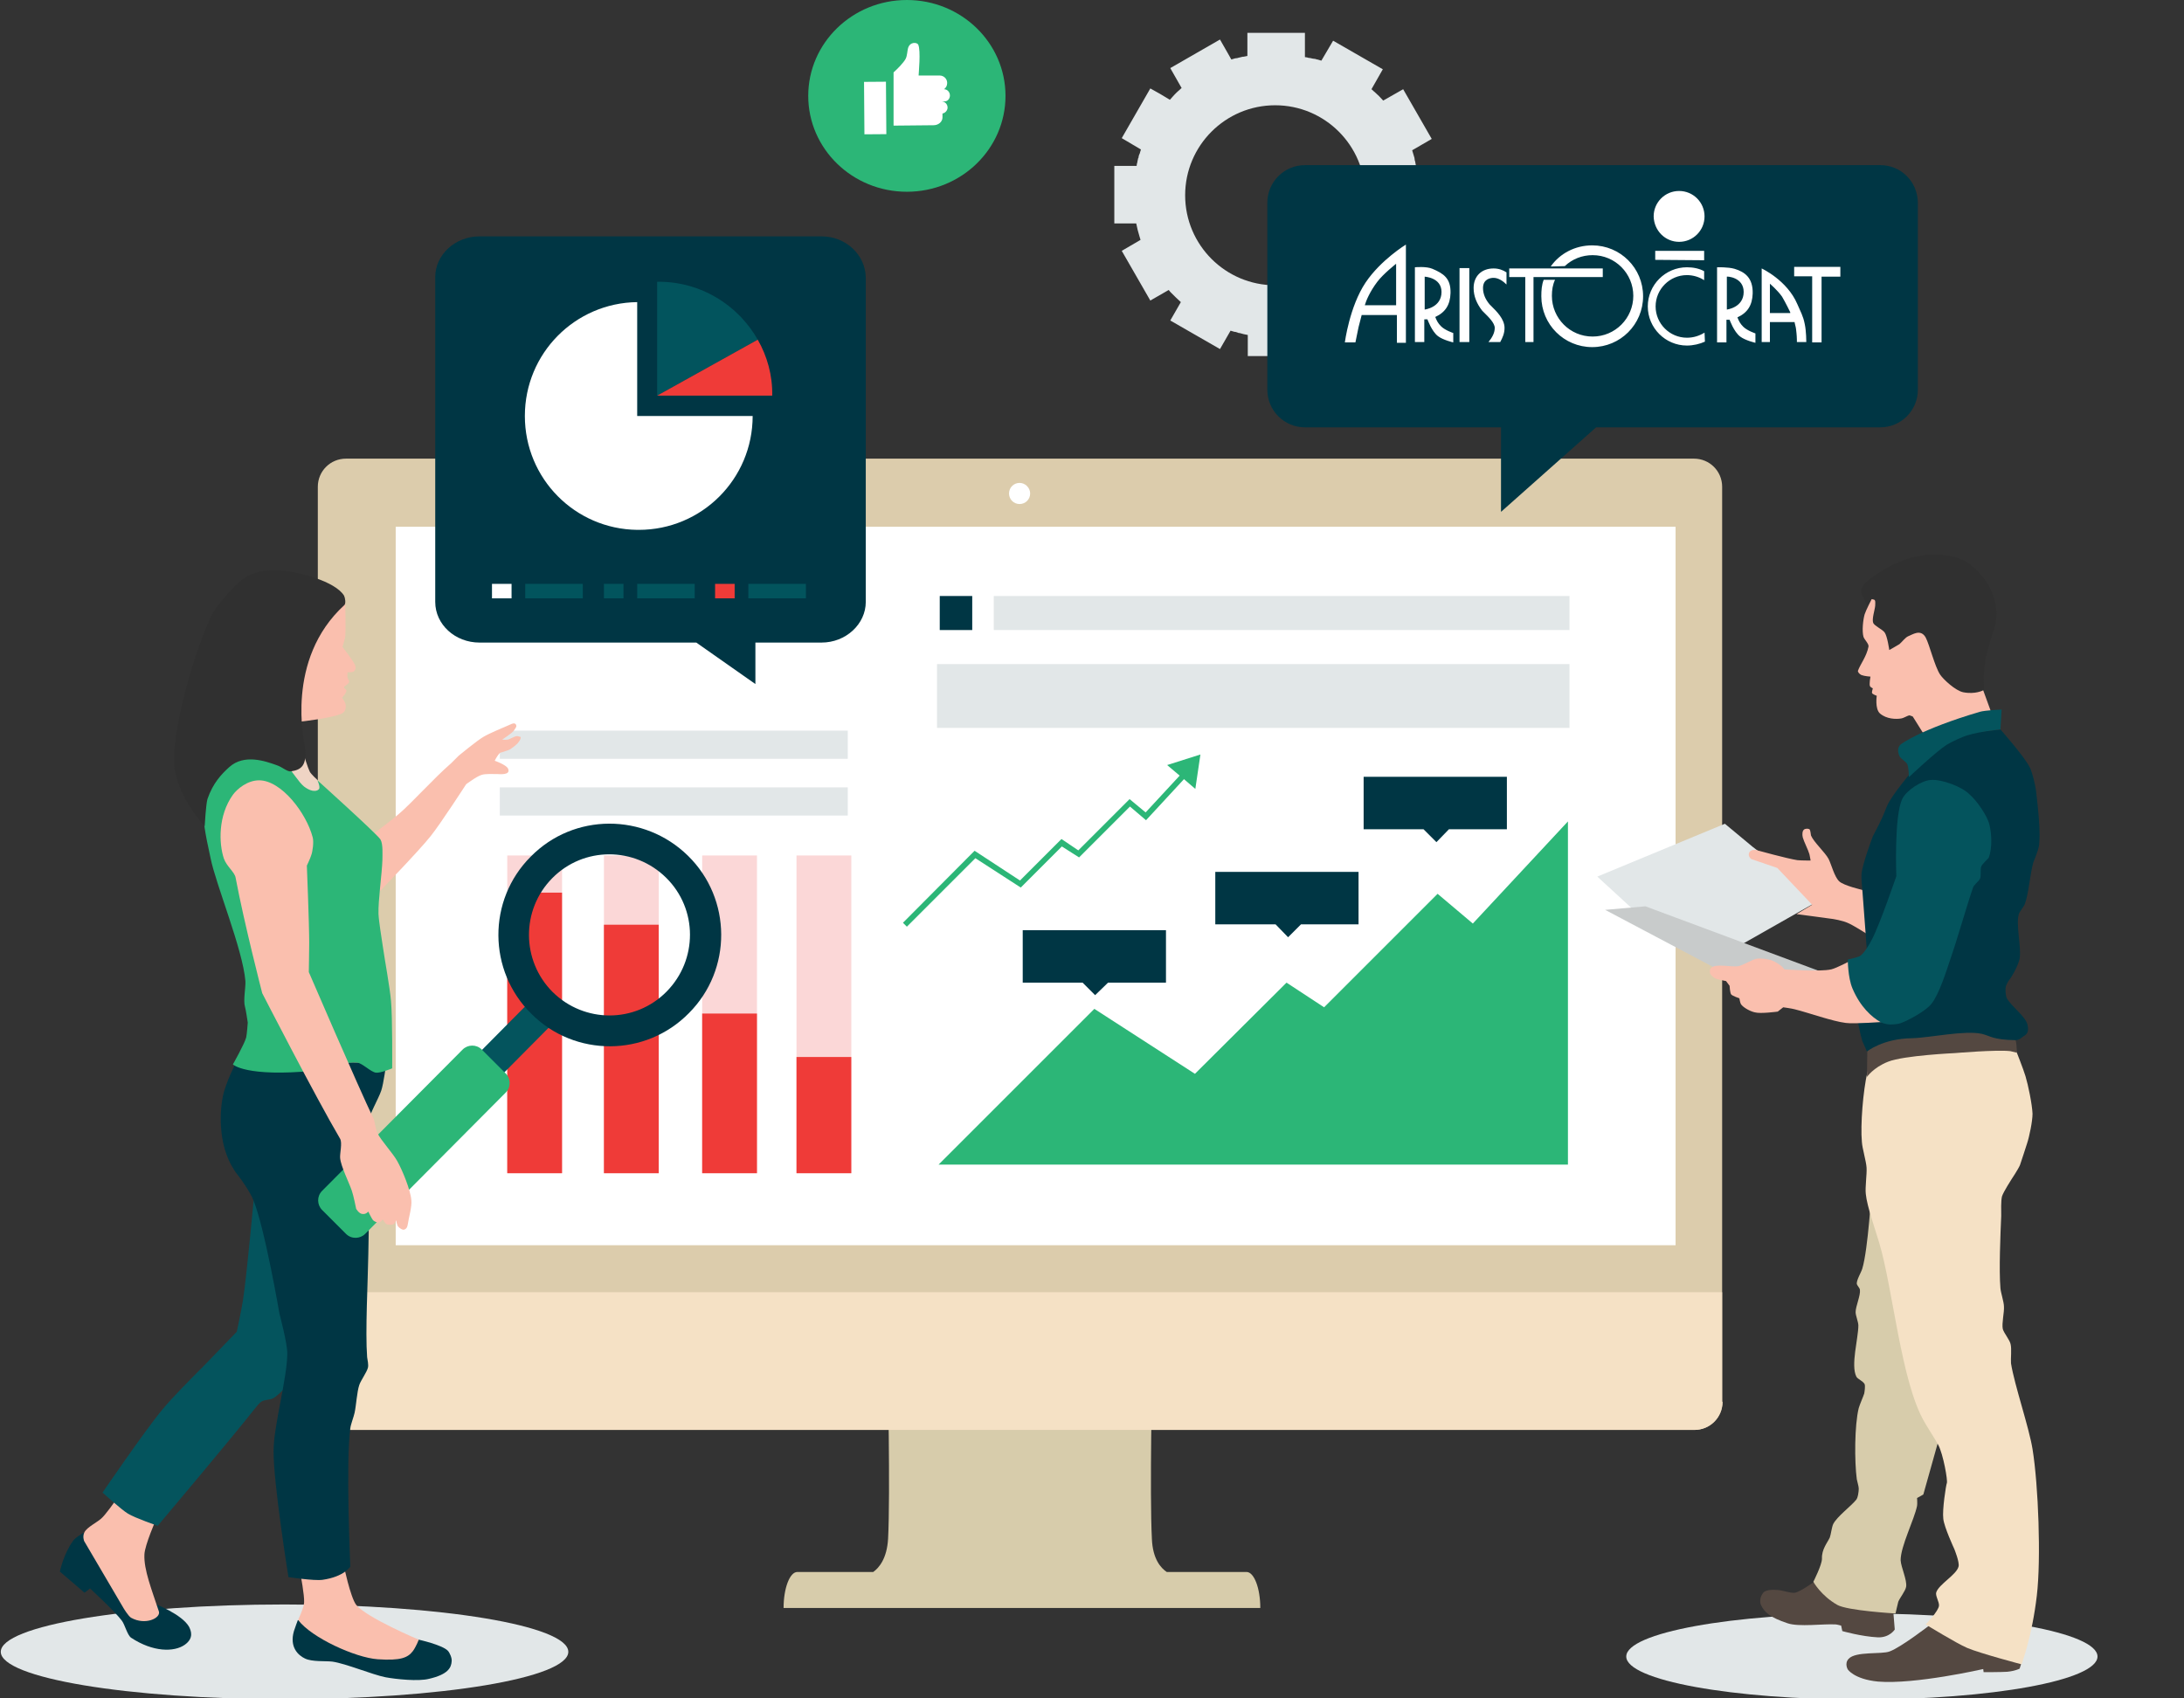
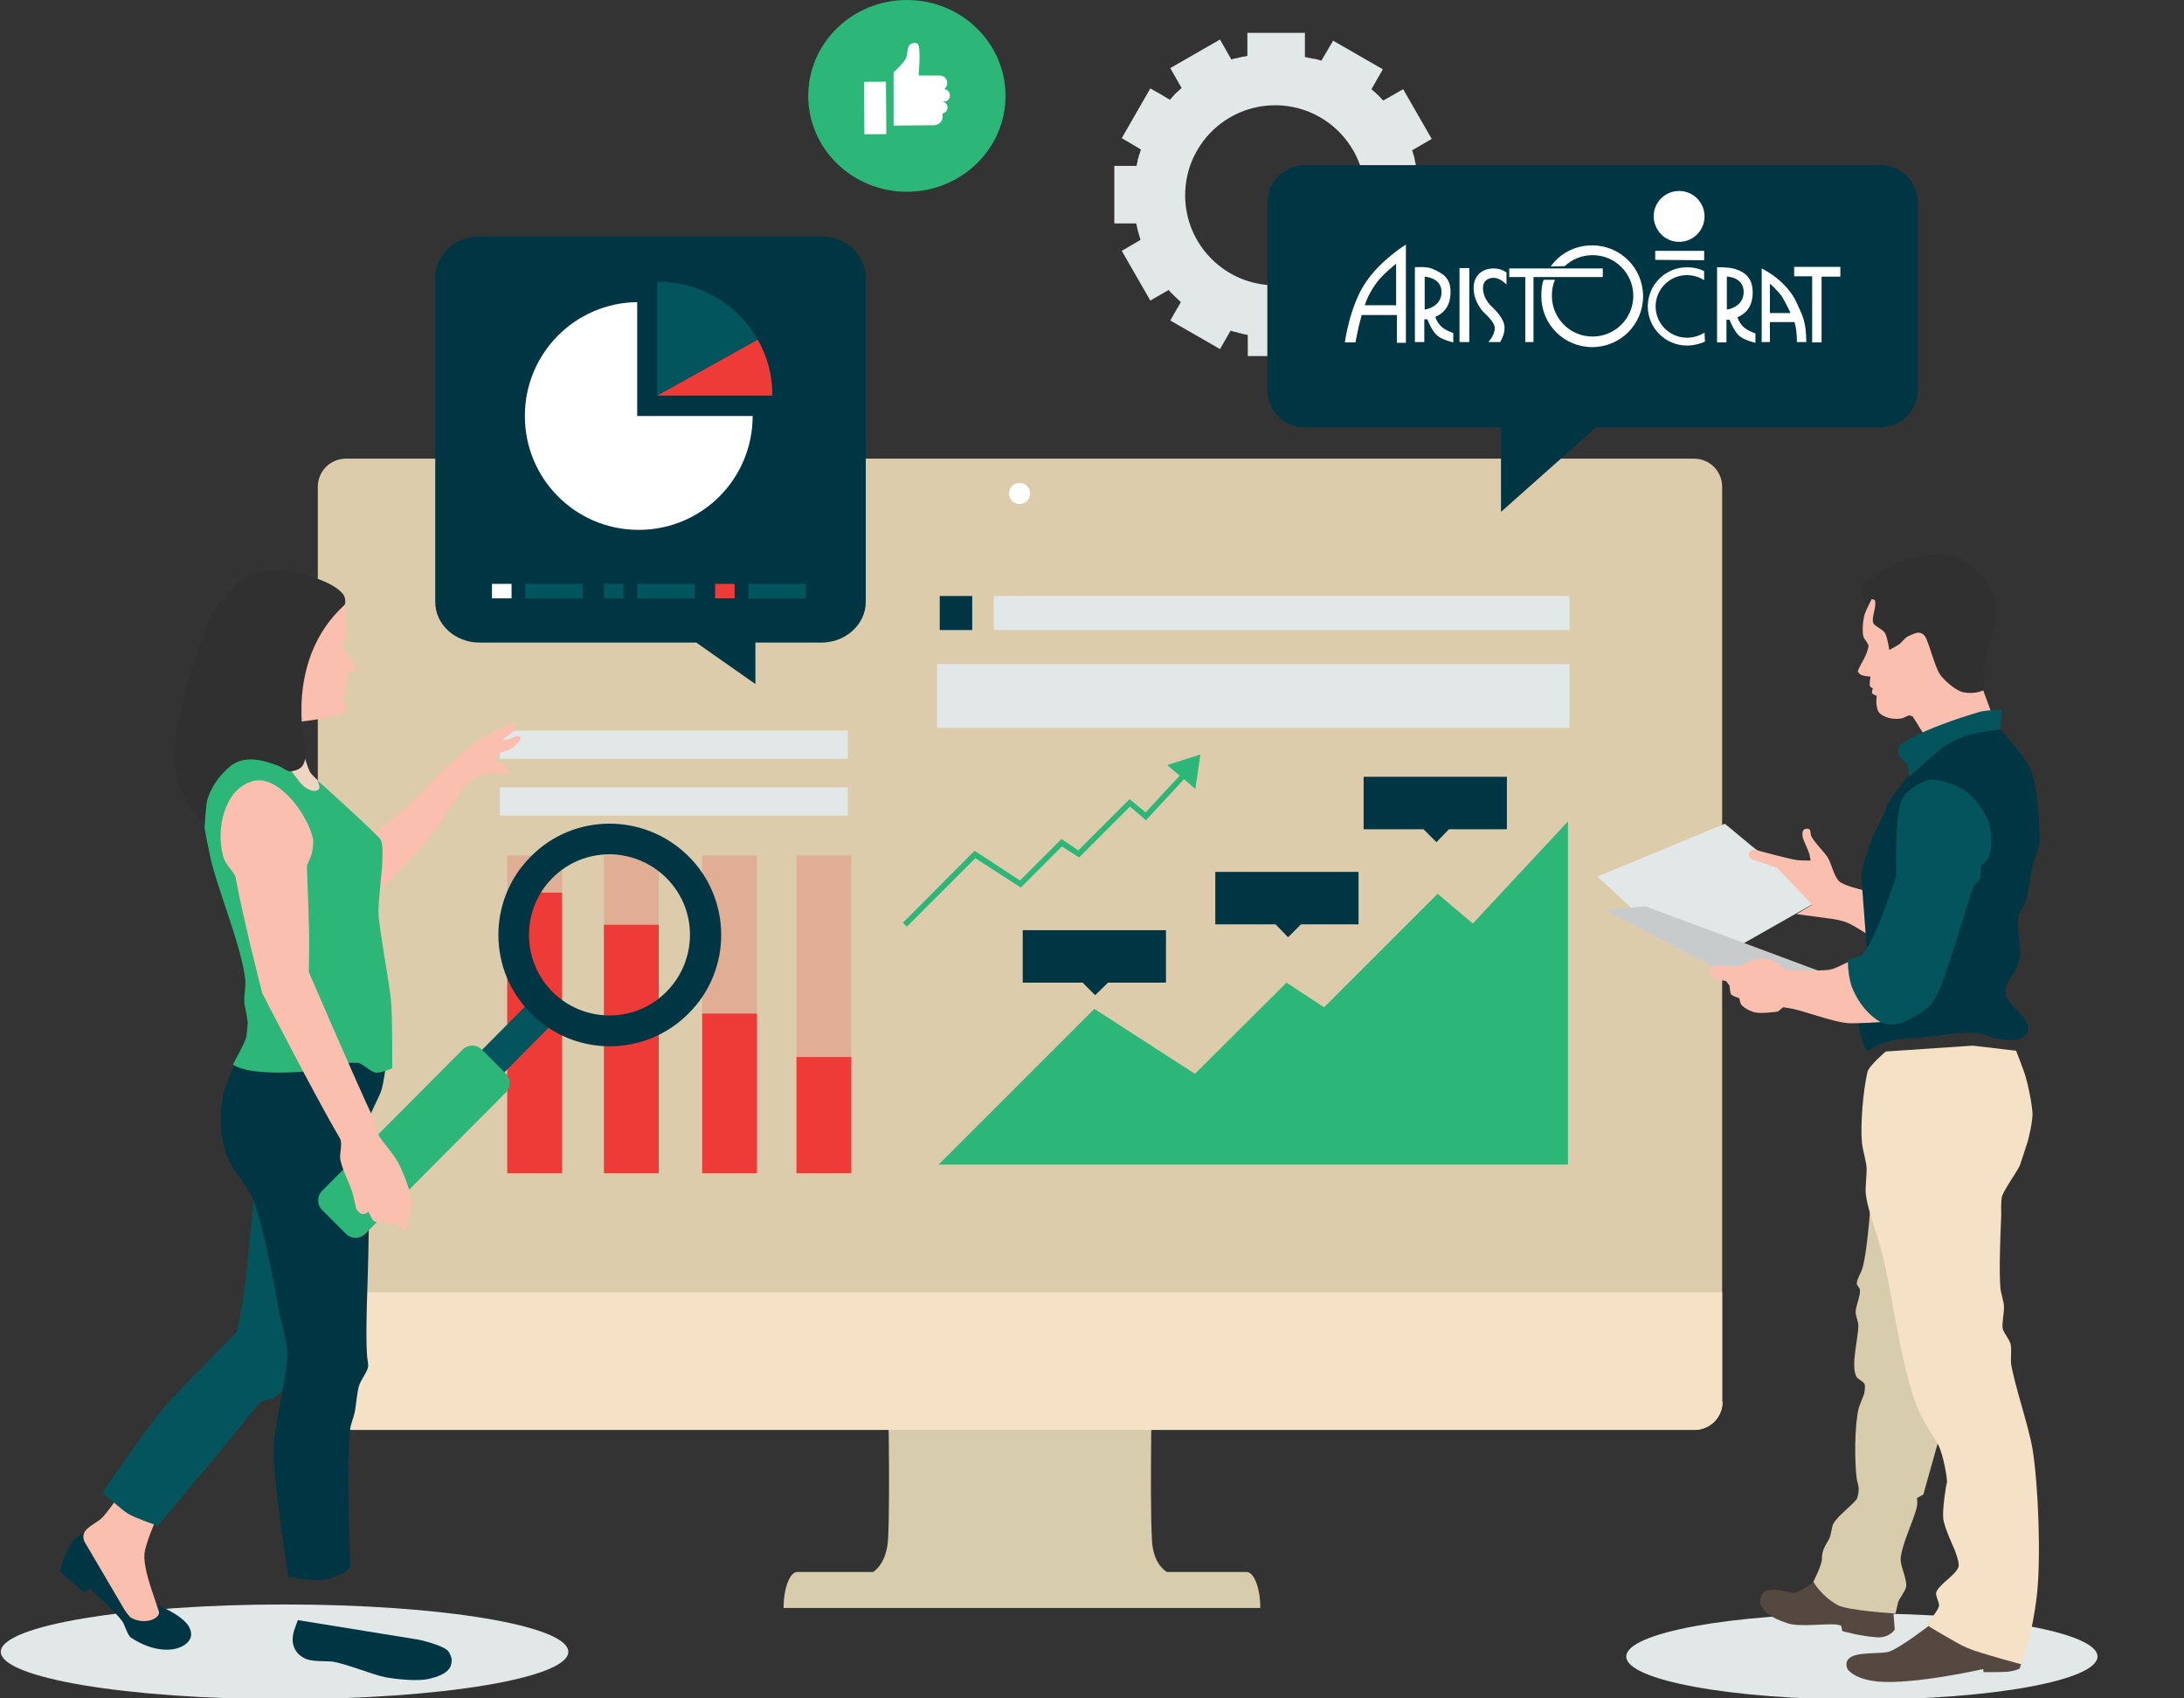
<svg xmlns="http://www.w3.org/2000/svg" xmlns:xlink="http://www.w3.org/1999/xlink" version="1.1" id="Layer_1" x="0px" y="0px" viewBox="0 0 558 434" style="enable-background:new 0 0 558 434;" xml:space="preserve">
  <rect x="0" y="0" width="558" height="434" fill="#333333" stroke="none" />
  <style type="text/css">
	.st0{fill:#D7CCAB;}
	.st1{clip-path:url(#XMLID_2_);fill:#F5E1C5;}
	.st2{fill:#FFFFFF;}
	.st3{fill:#E2E7E8;}
	.st4{opacity:0.2;fill:#EF3B38;}
	.st5{fill:#EF3B38;}
	.st6{fill:#003644;}
	.st7{fill:#2CB677;}
	.st8{fill:#FABFAE;}
	.st9{fill:#04545D;}
	.st10{fill:#EFD4C4;}
	.st11{fill:#303030;}
	.st12{fill:#544841;}
	.st13{fill:#F5E1C5;}
	.st14{fill:#C8CBCB;}
	.st15{fill:#02545D;}
	.st16{fill-rule:evenodd;clip-rule:evenodd;fill:#FFFFFF;}
</style>
  <g>
    <g>
      <g>
        <g>
          <g>
            <g>
              <path class="st0" d="M318.5,401.7h-20.4c-1.5-1-3.6-3.3-3.8-8.5c-0.6-11.4,0.1-43.6,0.1-43.6h-67.6c0,0,0.7,32.2,0.1,43.6        c-0.3,5.2-2.4,7.5-3.8,8.5h-19.4c-1.9,0-3.5,4.1-3.5,9.2H322C322,405.8,320.4,401.7,318.5,401.7z" />
              <g>
                <defs>
                  <path id="XMLID_5_" d="M440.1,358.2c0,4-3.2,7.2-7.2,7.2H88.4c-4,0-7.2-3.2-7.2-7.2V124.4c0-4,3.2-7.2,7.2-7.2h344.4          c4,0,7.2,3.2,7.2,7.2V358.2z" />
                </defs>
                <use xlink:href="#XMLID_5_" style="overflow:visible;fill:#DCCCAC;" />
                <clipPath id="XMLID_2_">
                  <use xlink:href="#XMLID_5_" style="overflow:visible;" />
                </clipPath>
                <rect x="76.3" y="330.2" class="st1" width="432.8" height="44" />
              </g>
            </g>
            <path class="st2" d="M263.2,126.1c0,1.5-1.2,2.7-2.7,2.7s-2.7-1.2-2.7-2.7c0-1.5,1.2-2.7,2.7-2.7S263.2,124.7,263.2,126.1z" />
          </g>
-           <rect x="101.1" y="134.6" class="st2" width="327" height="183.6" />
        </g>
        <g>
          <g>
            <rect x="127.7" y="201.2" class="st3" width="88.9" height="7.2" />
            <rect x="127.7" y="186.7" class="st3" width="88.9" height="7.2" />
          </g>
          <g>
            <g>
              <rect x="129.6" y="218.6" class="st4" width="14" height="81.2" />
              <rect x="129.6" y="228.1" class="st5" width="14" height="71.7" />
            </g>
            <g>
              <rect x="154.3" y="218.6" class="st4" width="14" height="81.2" />
              <rect x="154.3" y="236.3" class="st5" width="14" height="63.5" />
            </g>
            <g>
              <rect x="179.4" y="218.6" class="st4" width="14" height="81.2" />
              <rect x="179.4" y="259" class="st5" width="14" height="40.8" />
            </g>
            <g>
              <rect x="203.5" y="218.6" class="st4" width="14" height="81.2" />
              <rect x="203.5" y="270.1" class="st5" width="14" height="29.7" />
            </g>
          </g>
        </g>
        <g>
          <rect x="240.1" y="152.3" class="st6" width="8.3" height="8.7" />
          <rect x="253.9" y="152.3" class="st3" width="147.1" height="8.7" />
          <rect x="239.4" y="169.7" class="st3" width="161.6" height="16.3" />
        </g>
        <g>
          <g>
            <polygon class="st7" points="279.6,257.8 305.3,274.4 328.7,251.1 338.3,257.4 367.3,228.4 376.3,236 400.6,209.9 400.6,297.6        239.8,297.6      " />
            <g>
              <polygon class="st6" points="297.9,237.7 261.3,237.7 261.3,251.1 276.6,251.1 279.8,254.3 283.1,251.1 297.9,251.1       " />
              <polygon class="st6" points="385,198.5 348.4,198.5 348.4,211.9 363.7,211.9 367,215.2 370.2,211.9 385,211.9       " />
              <polygon class="st6" points="347.1,222.8 310.5,222.8 310.5,236.2 325.9,236.2 329.1,239.5 332.4,236.2 347.1,236.2       " />
            </g>
          </g>
          <polygon class="st7" points="306.7,192.8 298.2,195.5 301.4,198.2 292.7,207.6 288.6,204.2 275.5,217.3 271.2,214.4 260.6,225       249,217.4 230.7,235.8 231.7,236.8 249.2,219.3 260.8,226.8 271.3,216.3 275.7,219.1 288.7,206.1 292.8,209.6 302.5,199.1       305.4,201.6     " />
        </g>
      </g>
      <g>
        <ellipse class="st3" cx="72.7" cy="422.1" rx="72.5" ry="12.1" />
        <g>
          <path class="st8" d="M132.1,188.1c-0.6,0-1.8,0.8-2.4,0.9c-0.4,0.1-1.4,0-1.4,0s2.3-1.5,2.9-2.2c0.2-0.3,0.6-0.8,0.7-1.1      c0.1-0.3-0.1-1.2-1.2-0.7c-2.5,1.1-5.5,2.3-7.2,3.3c-1.7,1-6.3,4.8-6.3,4.8l-1.9,1.9c-4.6,4-10,10.1-13.4,13      c-1.5,1.3-6.1,4.8-6.1,4.8l0.6,15.6c0,0,10.5-10.8,13.6-14.7c2.5-3.1,9.1-13.3,9.1-13.3s2.8-2.1,4-2.4c0.9-0.3,2.9-0.2,3.9-0.2      c0.5,0,3.6,0.4,2.8-1.4c-0.5-1-3.4-2-3.4-2s0.5-1.1,1.3-2c0.8-0.3,2-0.6,2.6-0.9c0.5-0.3,1.4-1,1.8-1.4c0.4-0.4,1.1-1.3,0.9-1.8      C132.8,188.3,132.4,188.1,132.1,188.1z" />
          <path class="st6" d="M21.3,391.7c0,0-2.2,1.3-2.6,2c-2.5,3.4-3.4,7.9-3.4,7.9l6.3,5.4l1.4-1.1c0,0,6.4,5.9,8.1,8.2      c0.8,1,1.4,3.7,2.4,4.4c5.6,3.7,11,3.7,13.7,1.8c2.4-1.7,1.6-3.6,1.1-4.6c-1.8-3.2-8.8-5.9-8.8-5.9L21.3,391.7z" />
          <path class="st8" d="M29.4,383.6c0,0-2.5,3.6-3.6,4.5c-1,0.9-3.6,2.2-4.2,3.4c-0.6,1.1-0.1,2.3-0.1,2.3L31.6,411      c0,0,1.2,2,1.9,2.4c3.6,2,7.6,0.1,7.1-1.6c-1.8-5.5-3.9-10.7-3.7-14.6c0.1-2.4,3-9,3-9L29.4,383.6z" />
          <path class="st9" d="M64.9,305.6c0,0-1.8,19.9-2.8,26.5c-0.3,2.1-1.6,8.2-1.6,8.2s-6.2,6.4-8.3,8.6c-2.8,2.8-8.3,8.3-10.8,11.4      c-4.2,5-15.2,21.1-15.2,21.1s4.7,4.3,6.5,5.4c1.8,1.1,7.6,3.1,7.6,3.1s18.7-22.2,24.7-29.8c0.4-0.5,1.3-1.7,1.9-2      c0.6-0.4,2.2-0.4,2.9-0.8c1.9-1,5.9-5.9,5.9-5.9l-1.9-41.9L64.9,305.6z" />
          <path class="st6" d="M76.1,414c0,0-0.8,2.1-1,2.8c-1.2,4.1,1.1,6.2,2.8,7c1.8,0.9,5.3,0.6,7,0.8c3.5,0.5,10.1,3.3,13.6,4      c2.7,0.5,8.4,1.1,11.1,0.4c4.8-1.1,5.7-2.8,5.8-4.5c0.1-0.8-0.5-2.2-1-2.7c-1.5-1.5-7.4-2.8-7.4-2.8L76.1,414z" />
-           <path class="st8" d="M76.8,402.4c0,0,1,5.2,0.9,7.1c-0.1,1.6-1.6,4.4-1.5,4.5c3.4,4.5,14.6,9.6,20.3,10c5.9,0.4,7.7-0.4,9-2.1      c0.8-1.1,1.5-2.9,1.5-2.9s-13.3-5.6-16-8.9c-1.5-2-3.2-10.2-3.2-10.2L76.8,402.4z" />
          <path class="st10" d="M75.7,186.2c0,0,2.4,8.8,3.4,10.9c0.3,0.7,2.1,2.3,2.1,2.3l2.4,6.6l-7.5-2.6l-4.5-11.3L75.7,186.2z" />
          <path class="st8" d="M88.2,154.1c0,0,0.2,6.8,0,8.6c-0.1,0.7-0.7,2.6-0.7,2.6s2.4,3.1,3.1,4.4c0.6,1.1,0,1.9-0.5,2      c-0.3,0.1-1.3,0.1-1.3,0.1s-0.1,1.1,0,1.4c0.1,0.3,0.5,0.8,0.4,1.1c-0.1,0.4-1.2,1.1-1.2,1.1l-0.1,0.4c0,0,0.5,0.3,0.6,0.6      c0.1,0.6-1.1,1.9-1.1,1.9s0.8,1.1,0.9,1.7c0.1,0.5,0.1,1.8-0.9,2.3c-2.4,1.2-10.6,2.1-10.6,2.1l-3.4-18.6L88.2,154.1z" />
          <path class="st6" d="M60.5,271.1c0,0-3,5.8-3.6,9.3c-0.8,4-1.3,13.3,3.8,19.8c1.2,1.5,3.3,4.6,4,6.4c2.9,6.9,6.7,29.1,6.7,29.1      s2,7.5,2,10.1c0,6.3-3.5,18.6-3.5,24.9c-0.1,8.1,3.8,32.3,3.8,32.3s6.5,1,8.7,0.7c5.6-0.8,7.1-3.4,7.1-3.4s-1.2-26.6,0-35.3      c0.1-1,0.9-3,1.1-4c0.4-1.8,0.6-5.4,1.2-7.1c0.4-1.2,1.9-3.2,2.2-4.4c0.2-0.7-0.1-2-0.2-2.7c-0.5-6.5,0.2-19.6,0.3-26.2      c0.2-6.5,0.2-17.8-0.5-26.1c-0.1-1,0.6-2.6,0.7-3.5c0.1-1-0.4-3-0.3-4c0.3-2.2,2.7-6.2,3.4-8.3c0.6-1.7,1.3-7.1,1.3-7.1      L60.5,271.1z" />
          <path class="st7" d="M99.9,255.8c-0.3-3.5-1.6-10.5-2.1-14c-0.3-2.1-1-6.2-1.1-8.3c-0.1-3.4,0.9-10.3,1-13.7      c0-1.5,0.2-4.1-0.5-5.3c-1-1.5-16.1-15.1-16.1-15.1s0.6,1.2,0.5,2c-0.1,0.6-1.5,1.4-3.9-0.4c-1.4-1.1-3.2-4.2-4.5-5.4      c-2.1-1.9-7.7-4-10.6-4.4c-2.5-0.4-10,1.1-10,1.1S52,203.3,52,207.1c0,3.1,0.2,4.9,1.8,12.2c1.4,6.9,8.2,23.2,8.9,31.4      c0.1,1.6-0.6,5-0.1,6.6c0.2,0.6,0.7,4,0.7,4s-0.2,2.9-0.4,3.8c-0.4,1.6-3.4,6.9-3.4,6.9s3.3,3.3,20.9,1.6      c2.7-0.3,8-2.4,10.8-2.1c1.4,0.2,3.5,2.4,4.8,2.6c1.1,0.2,4.2-1.1,4.2-1.1S100.3,260,99.9,255.8z" />
          <path class="st11" d="M88,154.6c0.4-0.4,0.2-1.8-0.1-2.4c-2.3-3.7-11.7-6.1-16-6.4c-7.2-0.5-9.8,1.9-12,4.1      c-1.9,1.9-4.9,5.3-5.9,7.4c-4.1,8.7-9.8,27.8-9.5,37.5c0.3,8.5,7.8,16.3,7.8,16.3s0.3-5.5,0.7-6.9c1.4-4.1,3.6-6.4,5.6-8.2      c3.8-3.4,9.2-1.5,12-0.5c1.6,0.5,2.8,1.8,3.8,1.6c2.6-0.4,4.1-1.5,3.5-6.3C77.8,189.9,72.7,168.6,88,154.6z" />
          <g>
            <g>
              <rect x="121.8" y="262.2" transform="matrix(0.704 -0.71 0.71 0.704 -150.272 171.701)" class="st9" width="18.4" height="8.1" />
              <path class="st7" d="M82.3,304.3c-1.4,1.4-1.3,3.6,0,4.9l6.1,6.1c1.4,1.4,3.6,1.3,4.9,0l35.9-36.1c1.4-1.4,1.3-3.6,0-4.9        l-6.1-6.1c-1.4-1.4-3.6-1.3-4.9,0L82.3,304.3z" />
            </g>
            <g>
              <path class="st6" d="M135.6,218.9c-11.1,11.1-11,29.2,0.2,40.2c11.1,11.1,29.2,11,40.2-0.2c11.1-11.1,11-29.2-0.2-40.2        C164.6,207.7,146.6,207.7,135.6,218.9z M141.1,224.4c8-8.1,21-8.1,29.1-0.1c8.1,8,8.1,21,0.1,29.1c-8,8.1-21,8.1-29.1,0.1        C133.2,245.5,133.1,232.5,141.1,224.4z" />
            </g>
          </g>
          <path class="st8" d="M66.2,199.4c-3,0-5.6,2.2-6.7,3.7c-3.8,5.3-3.6,12.4-2.3,16.3c0.7,2,2.8,3.5,3,4.9      c2.2,11.7,6.8,29.5,6.8,29.5s13.6,26.5,19.9,37.2c0.6,1.1-0.1,3.7,0,4.9c0.2,2.2,2.3,6.3,3,8.4c0.4,1.1,1.1,4.6,1.1,4.6      s0.7,1.2,1.5,1.3c1,0.2,1.6-0.6,1.6-0.6s0.8,1.7,1.2,2.2c0.3,0.3,1.1,0.7,1.5,0.6c0.5-0.1,1-0.8,1-0.8s0.6,1,0.9,1.2      c0.4,0.2,1.3,0.2,1.7,0.1c0.6-0.2,0.8-1.1,0.8-1.1s0.2,1.2,0.5,1.6c0.3,0.4,1.2,1,1.6,0.8c0.8-0.3,0.8-1,0.9-1.4      c0.2-1.5,1.1-4.5,0.9-6.1c-0.2-2.6-2.3-7.7-3.6-10c-1.1-2-4.1-5.2-5.1-7.2c-0.4-0.8-0.6-2.7-0.9-3.5      c-4.2-8.8-16.6-37.6-16.6-37.6s0.1-5.7,0.1-7.5c0-4.9-0.6-19.7-0.6-19.7s0.9-1.9,1.1-2.6c0.4-1,0.7-3.5,0.4-4.6      C78.3,207.8,71.9,199.4,66.2,199.4z" />
        </g>
      </g>
      <g>
        <ellipse class="st3" cx="475.7" cy="423.3" rx="60.2" ry="11" />
        <g>
          <polygon class="st3" points="447.8,216.4 440.7,210.5 408.1,224 421.5,236.3 428.6,235.6 445.4,241.1 465.3,229.8     " />
          <path class="st12" d="M463.8,404c0,0-3.7,2.7-5.2,3c-1.1,0.2-3.3-0.7-4.5-0.7c-1-0.1-3-0.1-3.6,0.7c-0.9,1.1-0.9,2.4-0.6,3.1      c0.9,1.9,2.3,3.2,6.8,4.7c2.9,1,9.2,0.1,12.3,0.3c0.3,0,1.4,0.3,1.4,0.3l0.3,1.4c0,0,4.9,1.4,9.1,1.6c3,0.1,4.3-2,4.3-2      l-0.5-6.1L463.8,404z" />
          <path class="st12" d="M493.4,415c0,0-7.6,5.9-10.6,7c-2,0.8-8.7-0.1-10.5,1.9c-1.1,1.2-0.2,2.7-0.2,2.7s1.6,2.5,7.7,3.1      c9.4,0.8,26.9-3.2,26.9-3.2l0.1,0.8c0,0,4.5,0,6-0.1c2.1-0.2,3.2-0.8,3.2-0.8l0.8-2.5L493.4,415z" />
          <path class="st0" d="M478.2,303.8c0,0-0.9,15.5-2.4,20.4c-0.3,1-1.5,2.9-1.4,3.9c0.1,0.4,0.8,1.1,0.8,1.5      c0.2,1.4-1.1,4.2-1.1,5.7c0,0.9,0.7,2.5,0.7,3.4c0,3.3-2,10.2-0.5,13.1c0.3,0.6,1.7,1.1,2.1,1.9c0.2,0.5,0,1.8-0.1,2.4      c-0.3,0.9-1.1,2.7-1.4,3.7c-1.1,4.4-1.1,13.7-0.5,18.2c0.1,0.6,0.5,1.8,0.5,2.4c0,0.7-0.2,2.4-0.7,2.9c-1.3,1.6-4.8,4.2-5.8,6.1      c-0.4,0.8-0.6,2.7-0.9,3.5c-0.6,1.3-2.1,3-2,5.4c0,1.6-2.2,5.9-2.2,5.9s1.9,3.5,6.1,5.9c2.6,1.5,14.9,2.2,14.9,2.2      s0.5-2.3,0.7-3c0.4-1,1.8-2.7,2-3.8c0.3-1.7-1.3-5-1.4-6.8c0-3.6,3.5-10.4,4.2-13.9c0.1-0.5,0-2,0-2l1.6-0.9l5.7-20.3      L478.2,303.8z" />
          <path class="st13" d="M515.1,268.5c0,0,1.9,4.8,2.4,6.5c0.7,2.3,1.7,7.2,1.8,9.6c0,1.9-0.8,5.8-1.4,7.6      c-0.2,0.6-1.5,4.7-1.8,5.5c-0.4,1-2.2,3.7-2.2,3.7s-2,3.1-2.4,4.3c-0.3,1.2-0.2,3.7-0.2,5c-0.2,4.6-0.6,13.9-0.2,18.5      c0.1,1.2,0.9,3.5,0.9,4.7c0.1,1.4-0.6,4.3-0.3,5.7c0.3,1.1,1.8,2.8,2,3.9c0.3,1.2,0,3.7,0.1,4.9c0.9,5.6,4.6,16.3,5.5,21.9      c1.5,9.2,2.2,28.1,1.1,37.4c-1.2,10.4-3.9,17.6-3.9,17.6s-10.6-2.8-13.9-4.2c-2.8-1.2-10.6-6-10.6-6s3.3-3.4,3.4-4.8      c0.1-0.9-1-2.6-0.7-3.4c0.7-2.1,5.2-4.5,5.7-6.6c0.3-1.1-1.1-4.5-1.1-4.5s-2.6-5.6-2.8-7.7c-0.3-2.3,0.7-8.6,0.9-9.1      c0.3-0.5-0.9-7.4-2.2-9.8c-0.8-1.5-2.6-4.2-3.5-5.8c-6-10.2-8.1-34.4-11.6-45.9c-0.9-3.1-3.1-9.2-3.4-12.4      c-0.2-1.7,0.3-5,0.2-6.7c-0.1-1.7-1.1-4.9-1.2-6.6c-0.4-4.4,0.3-13,1.4-17.8c0.4-1.7,4.7-5.3,4.7-5.3l22.2-1.5L515.1,268.5z" />
-           <path class="st12" d="M477.1,267.5l-0.1,7.7c0,0,1.6-2.4,5.4-3.9c4-1.6,17.1-2.2,17.1-2.2s10.6-0.9,14.1-0.5      c0.5,0.1,1.7,0.4,1.7,0.4s0-3.7-0.9-4.5c-4.4-3.9-23.4-2-23.4-2L477.1,267.5z" />
          <path class="st11" d="M477.1,154.8c0,0-1.2-2.4-1.5-3.2c-0.5-1.6,1.6-3.2,1.6-3.2s7.3-6.2,15.4-6.6c5.7-0.3,8.5,0.8,10.7,2.4      c1.7,1.3,6.2,5.1,6.8,12c0.4,5.1-3.9,9.5-3.2,20.2c0.2,3.3-12.9,2.1-12.9,2.1l-9.7-10l-6.9-9.5L477.1,154.8z" />
          <path class="st8" d="M478.2,153.1c0,0-1.5,2.9-1.8,3.9c-0.4,1.4-0.7,4.2-0.3,5.7c0.2,0.7,1.4,1.8,1.3,2.5      c-0.5,2.6-2.1,4.5-2.7,6.2c-0.1,0.3,0.4,0.9,0.9,1.1c0.8,0.3,2.3,0.4,2.3,0.4s-0.4,2-0.1,2.5c0.1,0.2,0.7,0.5,0.7,0.5      s-0.3,0.9-0.2,1.2c0.1,0.3,1.2,0.7,1.2,0.7s-0.5,3.3,0.8,4.5c1.7,1.5,4.2,1.5,5.4,1.3c0.7-0.1,1.6-0.7,2.1-0.8      c0.2,0,0.9,0.3,0.9,0.3l3,4.8l17-6l-2-5.5c0,0-2,1.1-5.1,0.5c-2-0.4-5.1-3.3-5.9-4.5c-1.4-2.1-2.7-7.6-3.7-9.5      c-1.3-2.3-3.4-0.7-4.5-0.3c-0.7,0.3-1.6,1.5-2.2,2c-0.6,0.4-2.6,1.5-2.6,1.5s-0.5-3.6-1.2-4.5c-0.6-0.8-2.5-1.6-2.9-2.4      c-0.4-1,0.4-3.3,0.5-4.4c0-0.4,0.1-1.2-0.1-1.4C479,153.2,478.2,153.1,478.2,153.1z" />
          <path class="st8" d="M476.7,230c-0.1-0.7-0.9-2.6-0.9-2.6s-4.8-1.1-5.9-2.2c-1.2-1.1-2-4.3-2.7-5.7c-0.9-1.7-3.8-4.3-4.5-6      c-0.1-0.4-0.1-1.3-0.4-1.6c-0.3-0.2-1.1-0.2-1.4,0.1c-0.4,0.3-0.5,1.2-0.3,2c0.3,1.1,1.4,3.2,1.7,4.3c0.1,0.4,0.3,1.6,0.3,1.6      s-2.6,0-3.4-0.1c-2.6-0.4-10.2-2.5-10.2-2.5s-1.6-0.5-2.1,0.6c-0.4,0.9,0.5,1.6,0.5,1.6l6.7,2.3l8.9,9.4l-4,2.4      c0,0,6.3,0.8,8.3,1.1c1.2,0.1,3.6,0.6,4.7,1.1c1.3,0.5,4.9,2.8,4.9,2.8S477,232.1,476.7,230z" />
          <path class="st6" d="M511.1,186.4c0,0,6.1,6.9,7.5,9.7c0.7,1.4,1.4,4.5,1.6,6c0.4,3.6,1.3,10.8,0.7,14.3c-0.2,1-1,3-1.4,4      c-0.8,2.6-1.2,8.2-2.2,10.7c-0.3,0.7-1.3,1.8-1.5,2.5c-0.8,2.7,0.7,8.6,0.2,11.4c-0.3,1.5-1.8,4.4-2.8,5.6      c-0.2,0.3-0.6,1.1-0.7,1.4c-0.2,0.8-0.1,2.3,0.2,3c0.9,1.9,4.8,4.7,5.3,6.8c0.5,2-0.3,2.6-1,3c-0.5,0.3-1,1-2.1,1      c-5.8-0.1-6.4-1.1-8.5-1.6c-4.4-1-13.4,1-17.9,1.1c-7.5,0.1-11.5,3.4-11.5,3.4s-1-2.2-1.2-2.7c-0.5-1.7-1.3-5.2-1.3-7      c0.1-3.6,2.6-14.3,2.6-14.3l-0.5-6.9l-0.8-10.6c0,0-0.3-2.8-0.2-3.8c0.2-2.6,2.9-9.7,2.9-9.7s1.9-3.6,2.4-4.8      c0.4-0.8,1-2.5,1.3-3.1c1.1-2.5,5.7-8,5.7-8l9.6-9.8L511.1,186.4z" />
          <polygon class="st14" points="437.7,247.1 410.1,232.5 420.4,231.6 465,248.2 454.4,251.7     " />
          <path class="st8" d="M472.8,245.5c0,0,0,3.9,0.3,5.1c1.4,4.9,8.5,10.5,8.5,10.5s-7.9,0.6-10,0.3c-3.4-0.4-9.8-2.7-13.1-3.5      c-0.7-0.2-2.9-0.5-2.9-0.5l-1.4,1.1c0,0-4.4,0.6-5.8,0.2c-1.1-0.2-3-1.2-3.6-2.1c-0.2-0.3-0.4-1.5-0.4-1.5s-1.8-0.6-2.1-1      c-0.3-0.4-0.4-2.2-0.4-2.2l-0.9-1.2c0,0-2.2-0.4-2.8-0.7c-0.4-0.2-1-0.8-1.2-1.1c-0.2-0.3-0.2-1.2,0.1-1.5      c1.2-1.3,5.3-0.2,7-0.5c1.2-0.2,3.5-1.7,4.7-1.9c1.1-0.2,3.1,0.1,4.1,0.5c0.7,0.3,2,1.1,2.5,1.6c0.1,0.1,0.5,0.6,0.5,0.6      s9,0.7,12,0C469.2,247.4,472.8,245.5,472.8,245.5z" />
          <path class="st9" d="M493.4,199.3c-2.4,0.1-6.4,2.7-7.4,4.9c-2.1,4.4-1.5,19.7-1.5,19.7s-4.2,12.3-6.2,16.1      c-0.6,1.2-2,3.6-3.1,4.3c-0.5,0.3-3.1,0.9-3.1,0.9s0,4.6,1.2,7.4c2,4.7,4.9,7.3,7.2,8.6c0.5,0.3,1.8,0.6,2.4,0.6      c0.7,0,2-0.1,2.6-0.3c2.2-0.8,6.4-3.1,7.9-4.9c2-2.4,3.9-8.5,4.9-11.5c1.6-4.5,4.3-14,5.8-18.3c0.2-0.7,1.5-1.6,1.8-2.3      c0.3-0.7,0-2.4,0.3-3.1c0.3-0.7,1.8-2,1.9-2.2c1-2.6,0.7-6.4,0.2-8.4c-0.5-2.3-3.3-6.3-5.1-7.8C501.3,201,496,199.1,493.4,199.3      z" />
          <path class="st9" d="M511.1,186.4l0.3-5.1c0,0-4.2,0.2-5.6,0.6c-15.2,4.5-20,8.2-20,8.2s-1.5,0.8-0.5,3.1c0.3,0.7,1.7,1.4,2,2.1      c0.4,0.8,0.4,3.3,0.4,3.3s7-6.6,9.7-8.3c1.3-0.8,4.1-2.1,5.6-2.5C506,186.9,511.1,186.4,511.1,186.4z" />
        </g>
      </g>
      <g>
        <g>
          <g>
            <g>
              <ellipse class="st7" cx="231.7" cy="24.5" rx="25.2" ry="24.5" />
            </g>
            <rect x="220.8" y="20.9" transform="matrix(1 -7.485137e-03 7.485137e-03 1 -0.201 1.674)" class="st2" width="5.6" height="13.4" />
            <g>
              <path class="st2" d="M242.7,24.4c0-0.9-0.7-1.6-1.5-1.6c0.5-0.4,0.8-0.9,0.8-1.6c0-1.1-0.9-1.9-1.9-1.9l-5.4,0        c0-0.5,0.6-6.4-0.1-7.9c-0.3-0.6-2.1-0.8-2.6,0.9c-0.2,0.7-0.2,1.9-0.6,2.7c-0.5,1-2.2,2.7-3.1,3.5v13.6l10.2-0.1        c1.3,0,2.3-0.9,2.3-2l0-1c0.7-0.1,1.3-0.8,1.3-1.5c0-0.9-0.7-1.6-1.6-1.6l0.7,0C242,26,242.7,25.3,242.7,24.4z" />
            </g>
          </g>
          <g>
            <g>
              <path class="st6" d="M209.9,60.4h-87.4c-6.2,0-11.3,4.7-11.3,10.4v5.2v77.8c0,5.8,5.1,10.4,11.3,10.4h55.4l15.1,10.6v-10.6        h16.9c6.2,0,11.3-4.7,11.3-10.4V76.1v-5.2C221.1,65.1,216.1,60.4,209.9,60.4z" />
            </g>
            <g>
              <g>
                <path class="st2" d="M162.8,106.2V77.2c-15.9,0.2-28.7,13.1-28.7,29.1s12.8,28.9,28.7,29.1c0.1,0,0.2,0,0.4,0         c16.1,0,29.1-13,29.1-29.1H162.8z" />
                <g>
                  <path class="st15" d="M168.3,72c-0.1,0-0.2,0-0.4,0v29.1h0l25.7-14.3C188.6,78,179.2,72,168.3,72z" />
                  <path class="st5" d="M193.6,86.8l-25.7,14.3h29.4C197.4,95.9,196,91,193.6,86.8z" />
                </g>
              </g>
              <g>
                <rect x="125.7" y="149.2" class="st2" width="5" height="3.7" />
                <rect x="134.2" y="149.2" class="st15" width="14.7" height="3.7" />
              </g>
              <g>
                <rect x="154.3" y="149.2" class="st15" width="5" height="3.7" />
                <rect x="162.8" y="149.2" class="st15" width="14.7" height="3.7" />
              </g>
              <g>
                <rect x="182.7" y="149.2" class="st5" width="5" height="3.7" />
                <rect x="191.2" y="149.2" class="st15" width="14.7" height="3.7" />
              </g>
            </g>
          </g>
        </g>
        <g>
          <path class="st3" d="M361.9,57.2h5.7V42.5h-5.8c-0.1-0.3-0.1-0.7-0.2-1c0,0,0,0,0-0.1c-0.1-0.3-0.2-0.6-0.2-0.9c0,0,0-0.1,0-0.1      c-0.1-0.3-0.2-0.7-0.3-1c0,0,0,0,0,0c-0.1-0.3-0.2-0.7-0.3-1l5-2.9l-7.3-12.7l-5.1,2.9c-0.7-0.8-1.4-1.5-2.2-2.2c0,0,0,0,0,0      c-0.3-0.2-0.5-0.5-0.8-0.7l0,0l2.9-5.1l-12.7-7.3l0,0l0,0l-3,5.1c-0.3-0.1-0.6-0.2-1-0.3c0,0-0.1,0-0.1,0      c-0.3-0.1-0.6-0.2-0.9-0.2c0,0-0.1,0-0.1,0c-0.3-0.1-0.6-0.1-0.9-0.2c-0.1,0-0.1,0-0.2,0c-0.3-0.1-0.7-0.2-1-0.2l0,0V8.4h-14.7      v5.9c-0.3,0.1-0.7,0.1-1,0.2c-0.1,0-0.1,0-0.2,0c-0.3,0.1-0.6,0.1-0.8,0.2c0,0-0.1,0-0.1,0c-0.3,0.1-0.6,0.2-0.9,0.2      c0,0-0.1,0-0.1,0c-0.3,0.1-0.6,0.2-1,0.3l-0.9-1.6l-2-3.5l-12.7,7.3l2.9,5.1c-0.3,0.2-0.5,0.5-0.8,0.7c0,0,0,0,0,0      c-0.8,0.7-1.5,1.5-2.2,2.3l0,0l-2.5-1.5l-2.5-1.4l-7.3,12.7l4.9,2.9c-0.1,0.3-0.2,0.7-0.3,1c0,0.1,0,0.1-0.1,0.2      c-0.1,0.3-0.2,0.5-0.2,0.8c0,0.1,0,0.1-0.1,0.2c-0.1,0.3-0.1,0.6-0.2,0.9c0,0,0,0.1,0,0.1c-0.1,0.3-0.2,0.7-0.2,1v0h-5.7v14.7      h5.6l0,0c0.2,1.1,0.5,2.2,0.8,3.2c0,0,0,0,0,0c0.1,0.3,0.2,0.7,0.3,1l-4.8,2.8l7.3,12.7l0,0l0,0l4.7-2.7      c0.2,0.3,0.5,0.6,0.7,0.8c0,0,0,0,0,0c0.8,0.8,1.6,1.6,2.4,2.3l-2.7,4.7l12.7,7.3l2.7-4.7l0,0c0.3,0.1,0.7,0.2,1,0.3      c0.1,0,0.1,0,0.2,0c0.3,0.1,0.6,0.2,0.9,0.3c0.1,0,0.1,0,0.2,0c0.7,0.2,1.4,0.4,2.1,0.5v0v5.4l0,0h14.7V86l0,0      c0.3-0.1,0.7-0.1,1-0.2c0.1,0,0.2,0,0.2-0.1c0.3-0.1,0.5-0.1,0.8-0.2c0.1,0,0.2,0,0.3-0.1c0.3-0.1,0.5-0.2,0.8-0.2      c0.1,0,0.1,0,0.2-0.1c0.3-0.1,0.7-0.2,1-0.3l0.6,1l2.1,3.6l0,0l0,0l12.7-7.3l-1.3-2.2l-1.5-2.6l0,0c0.5-0.5,1.1-1,1.6-1.5      c0,0,0,0,0.1-0.1c0.2-0.2,0.5-0.5,0.7-0.7c0,0,0.1-0.1,0.1-0.1c0.2-0.3,0.5-0.5,0.7-0.8l4.8,2.8l7.3-12.7l-4.9-2.8      C361.2,60.1,361.6,58.7,361.9,57.2L361.9,57.2z M325.8,72.9c-12.7,0-23-10.3-23-23c0-12.7,10.3-23,23-23s23,10.3,23,23      C348.8,62.6,338.5,72.9,325.8,72.9z" />
          <g>
            <path class="st6" d="M480.4,42.2h-147c-5.3,0-9.6,4.3-9.6,9.6v47.8c0,5.3,4.3,9.6,9.6,9.6h50.1v21.6l24.3-21.6h72.6       c5.3,0,9.6-4.3,9.6-9.6V51.7C489.9,46.4,485.7,42.2,480.4,42.2z" />
          </g>
        </g>
      </g>
    </g>
  </g>
  <path class="st16" d="M422.9,66.4l0-2.3l12.5,0l0,2.4L422.9,66.4L422.9,66.4z M375.4,87.4l0-18.9l-2.5,0l0,18.9L375.4,87.4  L375.4,87.4z M429,61.8c3.6,0,6.5-2.9,6.5-6.5c0-3.6-2.9-6.5-6.5-6.5c-3.6,0-6.5,2.9-6.5,6.5C422.6,59,425.5,61.8,429,61.8L429,61.8  z M409.5,70.8l0-2.2l-23.9,0l0,2.2l4.1,0l0,16.6l2.1,0l0-16.6L409.5,70.8L409.5,70.8z M470.2,68.2l-11.8,0l0,2.4l4.6,0l0,16.9l2.4,0  l0-16.8l4.8,0L470.2,68.2L470.2,68.2z M359.2,62.5c0,0-6.4,3.9-10.3,9.7c-4.1,6.1-5.3,15.3-5.3,15.3l2.7,0l0.8-3.9l0.8-3.1l9,0  l0,7.1l2.3,0L359.2,62.5L359.2,62.5z M366,68.7c-1.6-0.7-4.5-0.4-4.5-0.4l0,19.1l2.4,0l0-5.8l0.4,0l0.4,0c0,0,1.1,3.1,2.7,4.3  c1.3,1,3.9,1.6,3.9,1.6l0-2.4c0,0-2.1-0.7-3.1-1.7c-0.8-0.8-1.1-1.4-1.5-2.4c2.6-1.2,3.8-3.1,3.9-6.1  C370.7,71.1,368.8,69.9,366,68.7L366,68.7z M368.3,74.6c0,4-4.3,4.5-4.3,4.5l0-8.4C364,70.7,368.3,70.9,368.3,74.6L368.3,74.6z   M399.8,68c1.9-1.8,4.4-2.8,7.1-2.8c5.8,0,10.4,4.7,10.4,10.4S412.7,86,406.9,86c-5.8,0-10.4-4.7-10.4-10.4c0-1.5,0.2-2.8,0.8-4.1  l-2.9,0c-0.5,1.3-0.6,2.7-0.6,4.2c0,7.2,5.8,13,13,13c7.2,0,13-5.8,13-13c0-7.2-5.8-13-13-13c-4.4,0-8.3,2.1-10.6,5.4L399.8,68  L399.8,68z M435.5,85c-1.3,0.8-2.8,1.3-4.5,1.3c-4.4,0-8-3.6-8-8c0-4.4,3.6-8,8-8c1.6,0,3.2,0.5,4.4,1.3l0-2.3c-1.3-0.7-2.8-1-4.4-1  c-5.5,0-10,4.5-10,10c0,5.5,4.5,10,10,10c1.6,0,3.3-0.4,4.6-1L435.5,85L435.5,85z M443.2,68.7c-1.7-0.5-4.5-0.4-4.5-0.4l0,19.2  l2.4,0l0-5.8l0.4,0l0.4,0c0,0,1.1,3.1,2.7,4.3c1.3,1,3.9,1.6,3.9,1.6l0-2.4c0,0-2.1-0.7-3.1-1.7c-0.8-0.8-1.1-1.4-1.5-2.4  c2.6-1.2,3.8-3.1,3.9-6.1C447.9,71,445.8,69.5,443.2,68.7L443.2,68.7z M445.5,74.6c0,4-4.3,4.5-4.3,4.5l0-8.4  C441.2,70.6,445.5,70.8,445.5,74.6L445.5,74.6z M450.1,68.6l0,18.8l2.1,0l0-5.1l6.3,0c0,0,0.1,0.6,0.2,0.9c0.2,0.7,0.2,1.2,0.3,2  c0.1,0.9,0.1,2.2,0.1,2.2l2.4,0c0,0,0-2.8-0.4-4.6c-0.4-2.1-1.1-3.2-1.9-5.1C456.6,71.6,450.1,68.6,450.1,68.6L450.1,68.6z   M457.4,79.8l0,0.2l-5.2,0l0-7.5c0,0,1.9,1.6,3.1,3.3C456.2,77.3,457.4,79.8,457.4,79.8L457.4,79.8z M379.3,80  c0.9,0.9,2.6,2.5,2.6,3.8c0,1.3-0.7,2.5-1.6,3.6h3c0.6-1.1,1.1-2.2,1.1-3.6c0-2.3-2.1-4.3-3.3-5.5c-0.2-0.2-0.4-0.4-0.5-0.5  c-1.1-1.3-1.7-2.7-1.7-4.2c0-2.3,1.9-2.6,2.7-2.6c1.3,0,2.5,0.9,3.3,1.7v-3.1c-0.9-0.6-2-1-3.3-1c-3.1,0-5.1,2-5.1,5  c0,2.1,0.8,4,2.2,5.8C378.8,79.5,379,79.7,379.3,80L379.3,80z M348.7,78c0.3-1.1,1.3-3.5,3.2-6c1.5-2,4.8-4.6,4.8-4.6V78L348.7,78  L348.7,78z" />
</svg>